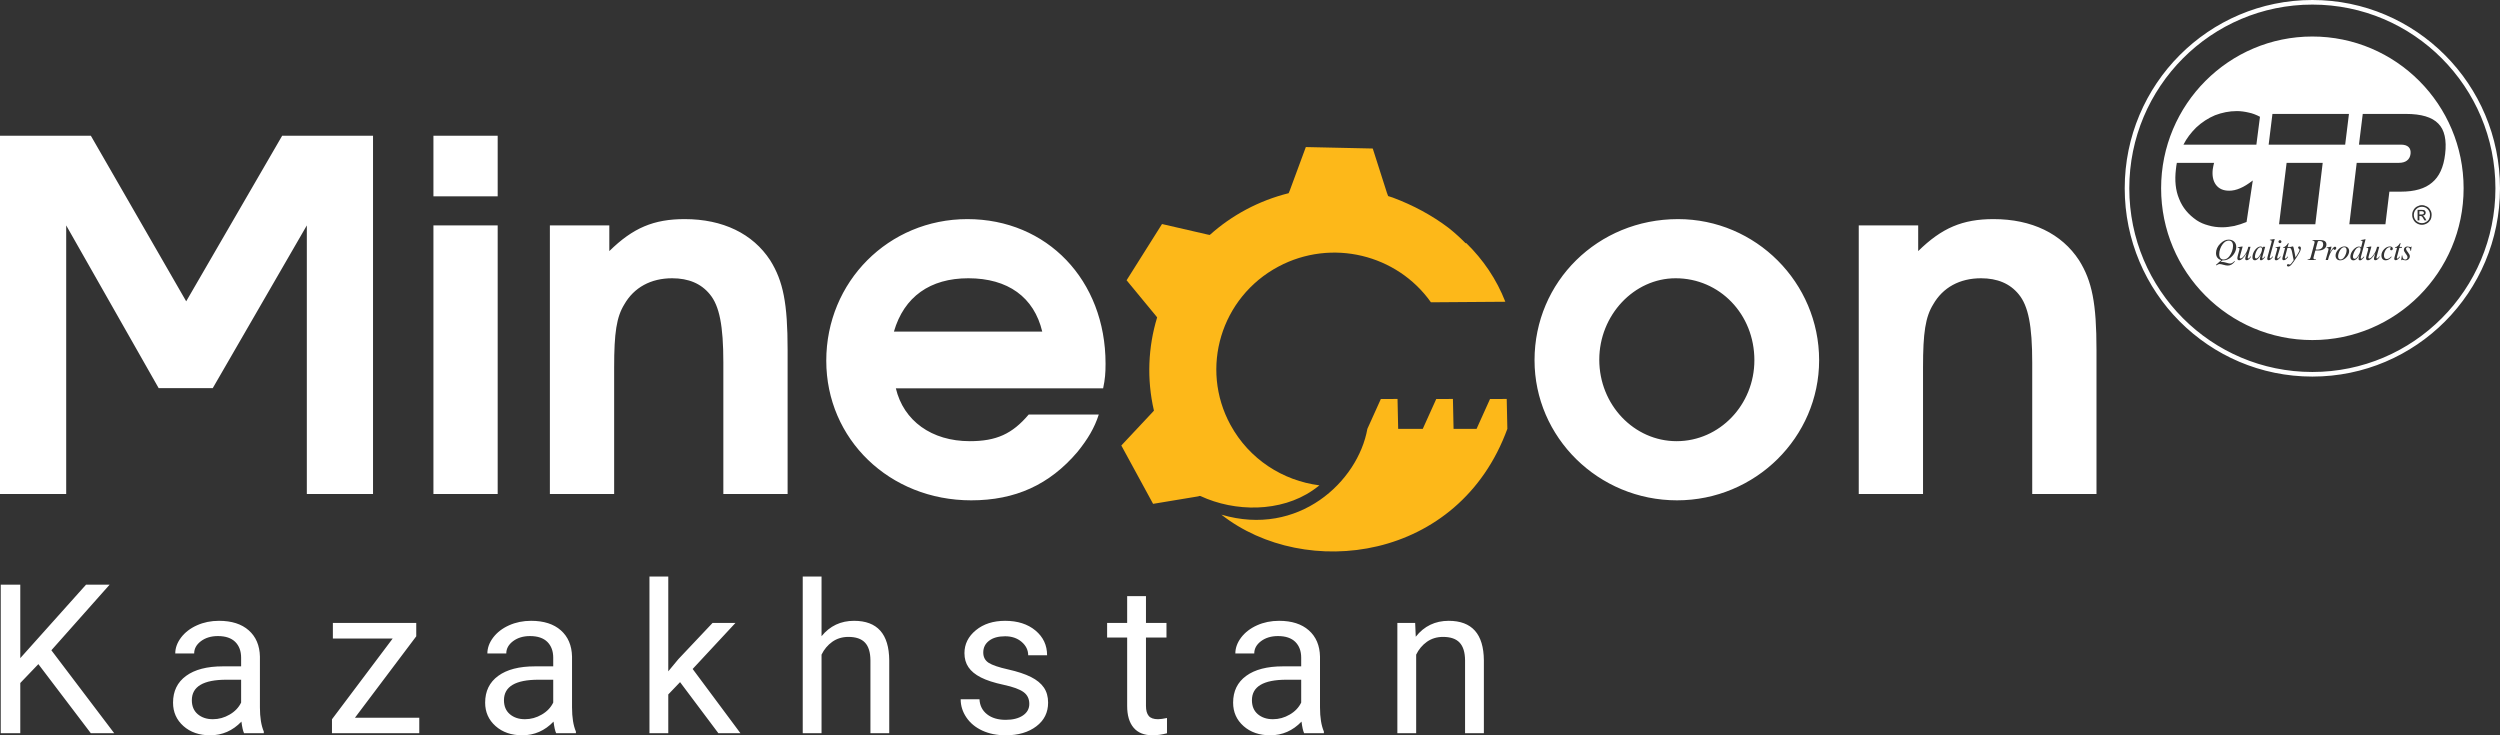
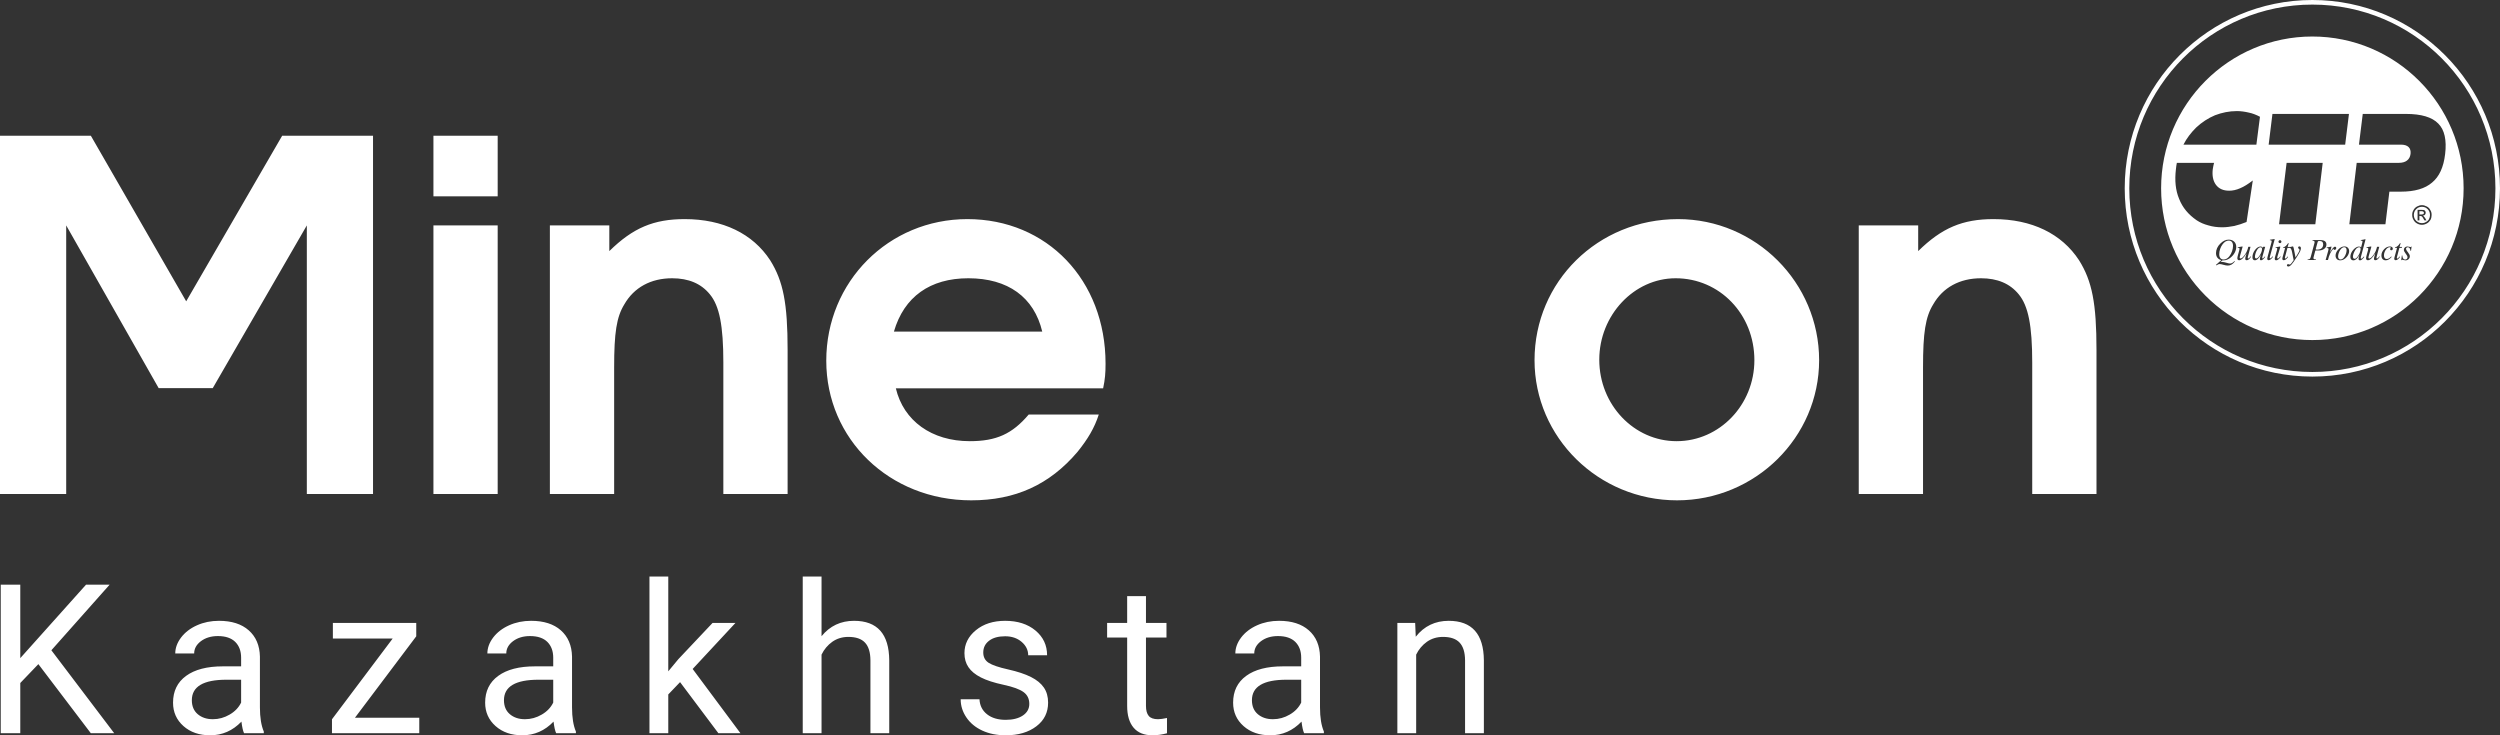
<svg xmlns="http://www.w3.org/2000/svg" width="272" height="80" viewBox="0 0 272 80" fill="none">
  <rect x="0" y="0" width="272" height="80" fill="#333333" stroke="none" />
  <path fill-rule="evenodd" clip-rule="evenodd" d="M241.565 26.509C241.712 26.363 241.86 26.253 242.01 26.182C242.159 26.109 242.312 26.073 242.469 26.073C242.722 26.073 242.924 26.145 243.075 26.289C243.226 26.433 243.303 26.624 243.303 26.863C243.303 27.066 243.251 27.268 243.148 27.468C243.045 27.669 242.901 27.847 242.715 28.004C242.589 28.11 242.46 28.19 242.329 28.244C242.197 28.299 242.064 28.326 241.93 28.326H241.854C241.837 28.326 241.822 28.328 241.806 28.333C241.791 28.337 241.779 28.345 241.769 28.354L241.591 28.504C241.619 28.503 241.653 28.501 241.689 28.5C241.726 28.498 241.747 28.498 241.751 28.498C241.873 28.498 242.031 28.527 242.224 28.585C242.417 28.644 242.549 28.673 242.62 28.673C242.701 28.673 242.781 28.652 242.859 28.609C242.937 28.567 243.021 28.499 243.109 28.408L243.16 28.451C243.022 28.614 242.895 28.729 242.777 28.794C242.659 28.86 242.528 28.893 242.383 28.893C242.261 28.893 242.104 28.866 241.914 28.812C241.723 28.758 241.588 28.73 241.509 28.73C241.451 28.73 241.394 28.741 241.337 28.763C241.28 28.784 241.212 28.821 241.132 28.875L241.094 28.821L241.673 28.303C241.488 28.253 241.346 28.163 241.249 28.03C241.151 27.898 241.102 27.732 241.102 27.532C241.102 27.349 241.142 27.17 241.221 26.994C241.3 26.817 241.414 26.656 241.565 26.509ZM272 20.486C272 26.143 269.715 31.265 266.02 34.971C262.326 38.679 257.222 40.972 251.585 40.972C245.947 40.972 240.843 38.679 237.149 34.971C233.454 31.264 231.169 26.142 231.169 20.486C231.169 14.829 233.454 9.707 237.149 6C240.843 2.293 245.947 0 251.585 0C257.222 0 262.326 2.293 266.02 6C269.715 9.707 272 14.829 272 20.486ZM265.668 34.618C269.272 31.002 271.502 26.005 271.502 20.486C271.502 14.967 269.272 9.97 265.668 6.353C262.064 2.737 257.085 0.5 251.585 0.5C246.085 0.5 241.105 2.737 237.501 6.353C233.897 9.97 231.667 14.967 231.667 20.486C231.667 26.005 233.897 31.002 237.501 34.618C241.105 38.235 246.085 40.472 251.585 40.472C257.085 40.472 262.064 38.235 265.668 34.618ZM182.571 23.839C173.844 23.839 166.957 30.644 166.957 39.19C166.957 47.578 173.896 54.436 182.465 54.436C190.982 54.436 197.921 47.578 197.921 39.19C197.921 30.75 191.034 23.839 182.571 23.839ZM182.307 30.275C187.091 30.275 190.877 34.178 190.877 39.19C190.877 44.043 187.091 48 182.413 48C177.786 48 174.001 44.043 174.001 39.137C174.001 34.284 177.786 30.275 182.307 30.275ZM202.232 53.75H209.225V39.981C209.225 36.183 209.487 34.495 210.329 33.123C211.38 31.277 213.22 30.275 215.533 30.275C217.32 30.275 218.687 30.855 219.633 32.016C220.685 33.282 221.106 35.444 221.106 39.454V53.75H228.098V38.082C228.098 33.018 227.624 30.591 226.205 28.323C224.313 25.421 221.053 23.839 216.9 23.839C213.535 23.839 211.275 24.788 208.699 27.32V24.524H202.232V53.75ZM4.174 72.257L2.207 74.31V79.773H0.081V63.612H2.207V71.605L9.36 63.612H11.927L5.589 70.749L12.426 79.773H9.881L4.174 72.257ZM26.554 79.773C26.438 79.538 26.343 79.117 26.267 78.511C25.316 79.504 24.18 80 22.862 80C21.681 80 20.714 79.666 19.959 78.996C19.205 78.326 18.827 77.477 18.827 76.45C18.827 75.2 19.299 74.227 20.246 73.537C21.194 72.844 22.526 72.499 24.244 72.499H26.234V71.556C26.234 70.84 26.022 70.268 25.596 69.84C25.165 69.416 24.535 69.204 23.704 69.204C22.972 69.204 22.36 69.39 21.866 69.756C21.371 70.128 21.125 70.575 21.125 71.098H19.068C19.068 70.499 19.28 69.92 19.703 69.359C20.129 68.802 20.703 68.359 21.432 68.033C22.156 67.708 22.953 67.545 23.825 67.545C25.203 67.545 26.283 67.889 27.064 68.582C27.845 69.272 28.253 70.226 28.279 71.439V76.966C28.279 78.067 28.423 78.943 28.702 79.594V79.773H26.554ZM23.16 78.25C23.802 78.25 24.41 78.083 24.984 77.746C25.561 77.412 25.977 76.973 26.234 76.439V73.954H24.633C22.127 73.954 20.872 74.697 20.872 76.182C20.872 76.829 21.085 77.337 21.511 77.701C21.941 78.067 22.489 78.25 23.16 78.25ZM38.618 78.09H45.617V79.773H36.119V78.257L42.721 69.476H36.217V67.772H45.288V69.23L38.618 78.09ZM60.512 79.773C60.395 79.538 60.3 79.117 60.225 78.511C59.273 79.504 58.137 80 56.82 80C55.638 80 54.671 79.666 53.916 78.996C53.162 78.326 52.784 77.477 52.784 76.45C52.784 75.2 53.256 74.227 54.204 73.537C55.151 72.844 56.484 72.499 58.201 72.499H60.191V71.556C60.191 70.84 59.979 70.268 59.553 69.84C59.123 69.416 58.492 69.204 57.662 69.204C56.929 69.204 56.318 69.39 55.824 69.756C55.329 70.128 55.083 70.575 55.083 71.098H53.026C53.026 70.499 53.237 69.92 53.66 69.359C54.087 68.802 54.66 68.359 55.389 68.033C56.114 67.708 56.91 67.545 57.782 67.545C59.16 67.545 60.24 67.889 61.022 68.582C61.803 69.272 62.211 70.226 62.237 71.439V76.966C62.237 78.067 62.38 78.943 62.66 79.594V79.773H60.512ZM57.118 78.25C57.76 78.25 58.368 78.083 58.942 77.746C59.519 77.412 59.934 76.973 60.191 76.439V73.954H58.59C56.085 73.954 54.831 74.697 54.831 76.182C54.831 76.829 55.042 77.337 55.468 77.701C55.898 78.067 56.446 78.25 57.118 78.25ZM73.991 74.215L72.708 75.556V79.773H70.661V62.726H72.708V73.041L73.803 71.719L77.529 67.772H80.02L75.361 72.784L80.56 79.773H78.159L73.991 74.215ZM89.384 69.219C90.29 68.101 91.472 67.545 92.922 67.545C95.451 67.545 96.727 68.977 96.749 71.84V79.773H94.703V71.833C94.695 70.969 94.499 70.329 94.111 69.916C93.726 69.503 93.121 69.295 92.302 69.295C91.642 69.295 91.057 69.473 90.555 69.825C90.056 70.181 89.664 70.647 89.384 71.223V79.773H87.338V62.726H89.384V69.219ZM111.988 76.587C111.988 76.034 111.78 75.602 111.361 75.299C110.946 74.992 110.221 74.727 109.183 74.504C108.149 74.283 107.325 74.014 106.718 73.704C106.11 73.394 105.661 73.026 105.37 72.594C105.076 72.166 104.932 71.655 104.932 71.064C104.932 70.079 105.347 69.246 106.175 68.567C107.005 67.885 108.066 67.545 109.357 67.545C110.712 67.545 111.815 67.897 112.656 68.598C113.502 69.302 113.924 70.2 113.924 71.295H111.867C111.867 70.73 111.629 70.245 111.154 69.836C110.678 69.431 110.078 69.226 109.357 69.226C108.609 69.226 108.028 69.39 107.609 69.715C107.186 70.041 106.979 70.465 106.979 70.992C106.979 71.488 107.175 71.859 107.564 72.113C107.956 72.363 108.662 72.606 109.682 72.833C110.704 73.064 111.532 73.337 112.165 73.655C112.799 73.972 113.268 74.359 113.574 74.807C113.879 75.253 114.034 75.799 114.034 76.447C114.034 77.519 113.608 78.379 112.75 79.026C111.898 79.674 110.787 80 109.421 80C108.462 80 107.616 79.83 106.877 79.488C106.14 79.148 105.562 78.674 105.147 78.064C104.733 77.455 104.521 76.792 104.521 76.083H106.567C106.605 76.769 106.88 77.314 107.394 77.716C107.903 78.117 108.583 78.318 109.421 78.318C110.195 78.318 110.818 78.162 111.286 77.848C111.753 77.534 111.988 77.114 111.988 76.587ZM124.682 64.862V67.772H126.913V69.363H124.682V76.806C124.682 77.287 124.78 77.647 124.98 77.89C125.176 78.129 125.516 78.25 125.996 78.25C126.234 78.25 126.558 78.204 126.969 78.117V79.78C126.43 79.924 125.909 80 125.399 80C124.485 80 123.795 79.723 123.33 79.166C122.866 78.614 122.635 77.826 122.635 76.806V69.363H120.454V67.772H122.635V64.862H124.682ZM141.891 79.773C141.774 79.538 141.68 79.117 141.605 78.511C140.653 79.504 139.516 80 138.199 80C137.018 80 136.051 79.666 135.296 78.996C134.541 78.326 134.163 77.477 134.163 76.45C134.163 75.2 134.635 74.227 135.583 73.537C136.53 72.844 137.863 72.499 139.58 72.499H141.57V71.556C141.57 70.84 141.359 70.268 140.932 69.84C140.502 69.416 139.871 69.204 139.041 69.204C138.309 69.204 137.697 69.39 137.202 69.756C136.708 70.128 136.462 70.575 136.462 71.098H134.405C134.405 70.499 134.617 69.92 135.039 69.359C135.466 68.802 136.04 68.359 136.768 68.033C137.493 67.708 138.29 67.545 139.162 67.545C140.54 67.545 141.619 67.889 142.401 68.582C143.183 69.272 143.59 70.226 143.616 71.439V76.966C143.616 78.067 143.76 78.943 144.039 79.594V79.773H141.891ZM138.497 78.25C139.139 78.25 139.747 78.083 140.321 77.746C140.898 77.412 141.313 76.973 141.57 76.439V73.954H139.97C137.464 73.954 136.21 74.697 136.21 76.182C136.21 76.829 136.421 77.337 136.847 77.701C137.278 78.068 137.825 78.25 138.497 78.25ZM153.97 67.772L154.034 69.276C154.947 68.121 156.145 67.545 157.617 67.545C160.146 67.545 161.422 68.977 161.445 71.84V79.773H159.399V71.833C159.391 70.969 159.194 70.329 158.805 69.916C158.421 69.503 157.817 69.295 156.998 69.295C156.337 69.295 155.752 69.473 155.25 69.825C154.751 70.181 154.358 70.647 154.079 71.223V79.773H152.033V67.772H153.97ZM120.021 42.25C120.231 41.247 120.284 40.614 120.284 39.559C120.284 30.486 113.923 23.839 105.248 23.839C96.679 23.839 89.898 30.644 89.898 39.243C89.898 47.789 96.784 54.436 105.669 54.436C110.453 54.436 114.186 52.748 117.235 49.16C118.339 47.789 119.075 46.576 119.548 45.098H111.925C110.138 47.209 108.403 48 105.512 48C101.358 48 98.309 45.784 97.468 42.25H120.021ZM97.258 36.078C98.362 32.279 101.201 30.275 105.354 30.275C109.665 30.275 112.503 32.332 113.397 36.078H97.258ZM59.827 53.75H66.819V39.981C66.819 36.183 67.081 34.495 67.922 33.123C68.974 31.277 70.814 30.275 73.127 30.275C74.915 30.275 76.281 30.855 77.228 32.016C78.279 33.282 78.7 35.444 78.7 39.454V53.75H85.692V38.082C85.692 33.018 85.218 30.591 83.799 28.323C81.907 25.421 78.647 23.839 74.494 23.839C71.129 23.839 68.869 24.788 66.293 27.32V24.524H59.827V53.75ZM47.157 53.75H54.148V24.524H47.157V53.75ZM47.157 21.36H54.148V14.765H47.157V21.36ZM0 53.75H7.202V24.524L17.261 42.226H23.149L33.383 24.524V53.75H40.585V14.765H30.702L20.258 32.783L9.883 14.765H0L0 53.75ZM263.726 23.158C263.726 23.03 263.584 22.979 263.479 22.979H263.425H263.23L263.23 23.336H263.442C263.474 23.336 263.505 23.334 263.535 23.329C263.636 23.313 263.726 23.276 263.726 23.158ZM263.868 23.746L263.993 23.977H263.78L263.673 23.799C263.583 23.644 263.531 23.496 263.336 23.496H263.23V23.977H263.033V22.837H263.425H263.513C263.6 22.837 263.673 22.837 263.726 22.855C264.017 22.951 263.971 23.461 263.6 23.461C263.708 23.512 263.805 23.65 263.868 23.746ZM262.732 23.835C262.821 23.977 262.928 24.084 263.069 24.156C263.212 24.245 263.354 24.281 263.513 24.281C263.657 24.281 263.797 24.245 263.94 24.156C264.082 24.084 264.207 23.977 264.277 23.835C264.349 23.692 264.384 23.549 264.384 23.39C264.384 23.229 264.349 23.086 264.277 22.944C264.189 22.802 264.082 22.694 263.94 22.605C263.797 22.532 263.657 22.498 263.513 22.498C263.354 22.498 263.212 22.532 263.069 22.605C262.928 22.694 262.821 22.802 262.732 22.944C262.661 23.086 262.624 23.229 262.624 23.39C262.624 23.549 262.661 23.692 262.732 23.835ZM256.23 27.236C256.156 27.362 256.099 27.484 256.06 27.604C256.02 27.722 256 27.829 256 27.924C256 27.996 256.017 28.053 256.05 28.096C256.083 28.138 256.127 28.159 256.183 28.159C256.25 28.159 256.316 28.129 256.382 28.069C256.448 28.009 256.525 27.906 256.614 27.762C256.681 27.652 256.735 27.536 256.775 27.41C256.815 27.285 256.836 27.178 256.836 27.089C256.836 27.029 256.822 26.982 256.794 26.948C256.766 26.915 256.728 26.898 256.68 26.898C256.599 26.898 256.52 26.927 256.442 26.985C256.365 27.043 256.294 27.126 256.23 27.236ZM254.592 27.232C254.529 27.334 254.479 27.446 254.442 27.565C254.405 27.685 254.386 27.795 254.386 27.898C254.386 28.004 254.409 28.086 254.456 28.145C254.502 28.203 254.567 28.232 254.651 28.232C254.718 28.232 254.786 28.211 254.855 28.169C254.923 28.127 254.985 28.067 255.041 27.991C255.122 27.883 255.186 27.759 255.236 27.617C255.285 27.476 255.31 27.348 255.31 27.232C255.31 27.121 255.287 27.038 255.242 26.98C255.196 26.923 255.131 26.894 255.045 26.894C254.967 26.894 254.89 26.924 254.811 26.982C254.732 27.04 254.659 27.123 254.592 27.232ZM252.14 26.401L251.958 27.075L251.955 27.091L251.954 27.112C251.954 27.13 251.963 27.142 251.98 27.149C251.997 27.156 252.042 27.159 252.112 27.159C252.319 27.159 252.479 27.11 252.591 27.011C252.705 26.913 252.761 26.773 252.761 26.592C252.761 26.465 252.727 26.371 252.66 26.309C252.592 26.247 252.488 26.216 252.348 26.216C252.287 26.216 252.243 26.226 252.214 26.247C252.187 26.269 252.162 26.319 252.14 26.401ZM245.546 27.234C245.482 27.351 245.431 27.471 245.395 27.596C245.358 27.721 245.339 27.835 245.339 27.938C245.339 27.998 245.351 28.043 245.376 28.077C245.4 28.11 245.432 28.127 245.474 28.127C245.532 28.127 245.593 28.098 245.656 28.041C245.72 27.985 245.79 27.897 245.866 27.778C245.943 27.654 246.004 27.534 246.046 27.415C246.088 27.297 246.109 27.191 246.109 27.096C246.109 27.032 246.095 26.984 246.068 26.951C246.041 26.919 246.001 26.902 245.949 26.902C245.878 26.902 245.808 26.93 245.74 26.986C245.672 27.041 245.607 27.123 245.546 27.234ZM242.136 26.275C242.026 26.341 241.923 26.438 241.826 26.567C241.708 26.722 241.615 26.897 241.55 27.089C241.485 27.282 241.452 27.471 241.452 27.657C241.452 27.84 241.494 27.982 241.579 28.084C241.665 28.186 241.783 28.236 241.936 28.236C242.049 28.236 242.16 28.204 242.269 28.141C242.379 28.077 242.478 27.986 242.566 27.868C242.687 27.703 242.781 27.523 242.85 27.326C242.919 27.129 242.952 26.94 242.952 26.758C242.952 26.569 242.912 26.425 242.83 26.325C242.748 26.225 242.63 26.175 242.477 26.175C242.36 26.175 242.247 26.209 242.136 26.275ZM255.607 24.4L256.409 17.717L260.377 17.718H260.993C261.362 17.718 261.67 17.634 261.875 17.47C262.102 17.305 262.226 17.057 262.267 16.748C262.308 16.418 262.226 16.169 262.061 16.005C261.876 15.82 261.589 15.737 261.219 15.737H260.623H256.655L257.067 12.395H261.774C263.438 12.395 264.61 12.746 265.288 13.448C265.966 14.128 266.213 15.241 266.029 16.768C265.864 18.192 265.39 19.223 264.61 19.862C263.848 20.522 262.719 20.852 261.219 20.852H259.964L259.534 24.4H255.607ZM262.447 23.39C262.447 23.194 262.483 23.015 262.59 22.855C262.679 22.677 262.821 22.552 262.98 22.463C263.158 22.373 263.318 22.32 263.513 22.32C263.691 22.32 263.851 22.373 264.029 22.463C264.207 22.552 264.33 22.677 264.419 22.855C264.527 23.015 264.561 23.194 264.561 23.39C264.561 23.567 264.527 23.746 264.436 23.924C264.33 24.084 264.207 24.227 264.029 24.316C263.868 24.406 263.691 24.459 263.513 24.459C263.318 24.459 263.14 24.406 262.98 24.316C262.803 24.227 262.679 24.084 262.59 23.924C262.483 23.746 262.447 23.567 262.447 23.39ZM251.907 24.4H247.961L248.783 17.717H252.71L251.907 24.4ZM241.795 24.73C241.26 24.73 240.747 24.668 240.274 24.523C239.801 24.4 239.369 24.214 238.999 23.967C238.095 23.347 237.458 22.584 237.088 21.636C236.697 20.708 236.595 19.636 236.739 18.418C236.76 18.171 236.8 17.943 236.84 17.718L240.891 17.717C240.829 17.944 240.787 18.17 240.748 18.418C240.665 19.12 240.787 19.697 241.096 20.11C241.425 20.543 241.897 20.749 242.535 20.749C242.905 20.749 243.315 20.666 243.727 20.481C244.138 20.315 244.59 20.028 245.104 19.635L244.426 24.152C243.974 24.338 243.521 24.481 243.09 24.585C242.637 24.668 242.206 24.73 241.795 24.73ZM255.155 15.737H246.83L247.241 12.395H255.566L255.155 15.737ZM245.495 15.737H237.56C237.911 15.035 238.382 14.437 238.938 13.88C239.555 13.303 240.254 12.849 240.993 12.539C241.753 12.251 242.535 12.086 243.377 12.086C243.809 12.086 244.241 12.149 244.673 12.251C245.084 12.334 245.495 12.498 245.885 12.705L245.495 15.737ZM243.633 27.23C243.64 27.199 243.646 27.169 243.651 27.138C243.655 27.108 243.657 27.081 243.657 27.057C243.657 27.017 243.644 26.991 243.618 26.976C243.593 26.962 243.54 26.955 243.461 26.955L243.47 26.898C243.607 26.881 243.747 26.858 243.889 26.829C243.926 26.82 243.946 26.816 243.95 26.816C243.963 26.816 243.973 26.818 243.98 26.823L243.991 26.84C243.991 26.849 243.99 26.861 243.988 26.873C243.986 26.887 243.983 26.901 243.979 26.917L243.733 27.779C243.716 27.836 243.703 27.888 243.693 27.932C243.684 27.976 243.679 28.008 243.679 28.026C243.679 28.056 243.688 28.081 243.705 28.099C243.722 28.117 243.745 28.126 243.774 28.126C243.836 28.126 243.908 28.089 243.99 28.014C244.073 27.939 244.166 27.827 244.269 27.678C244.349 27.563 244.417 27.438 244.475 27.302C244.532 27.167 244.578 27.015 244.616 26.849H244.858L244.59 27.848C244.577 27.898 244.567 27.941 244.561 27.977C244.554 28.013 244.551 28.039 244.551 28.056C244.551 28.08 244.556 28.097 244.566 28.109C244.576 28.12 244.591 28.126 244.613 28.126C244.644 28.126 244.682 28.106 244.725 28.065C244.768 28.024 244.817 27.965 244.869 27.886L244.911 27.928C244.836 28.054 244.757 28.15 244.676 28.215C244.594 28.281 244.515 28.314 244.438 28.314C244.386 28.314 244.347 28.3 244.321 28.273C244.296 28.246 244.283 28.206 244.283 28.152C244.283 28.12 244.286 28.083 244.294 28.041C244.301 27.998 244.313 27.95 244.328 27.898L244.425 27.563C244.259 27.827 244.112 28.019 243.983 28.137C243.856 28.255 243.733 28.314 243.616 28.314C243.555 28.314 243.508 28.295 243.474 28.258C243.44 28.221 243.423 28.169 243.423 28.102C243.423 28.064 243.427 28.021 243.436 27.972C243.445 27.924 243.463 27.846 243.491 27.739L243.633 27.23ZM245.137 27.579C245.186 27.441 245.255 27.315 245.343 27.2C245.44 27.075 245.538 26.981 245.639 26.917C245.741 26.853 245.843 26.82 245.943 26.82C246.006 26.82 246.058 26.835 246.098 26.863C246.138 26.892 246.164 26.931 246.175 26.983L246.215 26.849H246.454L246.169 27.859C246.155 27.911 246.144 27.956 246.136 27.992C246.128 28.029 246.125 28.056 246.125 28.075C246.125 28.086 246.13 28.097 246.14 28.105C246.15 28.114 246.163 28.118 246.178 28.118C246.202 28.118 246.232 28.102 246.267 28.068C246.303 28.036 246.349 27.981 246.406 27.906L246.451 27.944C246.365 28.067 246.284 28.161 246.209 28.224C246.133 28.287 246.065 28.318 246.003 28.318C245.961 28.318 245.929 28.306 245.907 28.282C245.885 28.258 245.875 28.222 245.875 28.174C245.875 28.143 245.882 28.096 245.897 28.033C245.911 27.969 245.939 27.869 245.981 27.73C245.855 27.941 245.741 28.092 245.638 28.183C245.536 28.273 245.431 28.318 245.325 28.318C245.242 28.318 245.177 28.289 245.131 28.23C245.086 28.172 245.063 28.088 245.063 27.98C245.063 27.851 245.088 27.717 245.137 27.579ZM246.748 27.81L247.145 26.345C247.15 26.329 247.153 26.314 247.155 26.3C247.157 26.285 247.158 26.273 247.158 26.261C247.158 26.214 247.145 26.183 247.119 26.166C247.094 26.15 247.041 26.141 246.96 26.139L246.965 26.082C247.102 26.067 247.242 26.046 247.383 26.019C247.42 26.012 247.44 26.009 247.445 26.009C247.458 26.009 247.467 26.011 247.473 26.015C247.479 26.02 247.482 26.026 247.482 26.035C247.482 26.043 247.481 26.053 247.479 26.064C247.477 26.075 247.474 26.086 247.47 26.097L246.978 27.883C246.968 27.92 246.96 27.953 246.954 27.983C246.949 28.012 246.946 28.032 246.946 28.042C246.946 28.066 246.951 28.085 246.961 28.097C246.97 28.108 246.984 28.114 247.002 28.114C247.033 28.114 247.067 28.098 247.104 28.065C247.142 28.032 247.192 27.975 247.255 27.893L247.304 27.94C247.223 28.055 247.139 28.146 247.055 28.212C246.97 28.277 246.896 28.31 246.832 28.31C246.784 28.31 246.746 28.296 246.718 28.268C246.69 28.24 246.676 28.203 246.676 28.154C246.676 28.1 246.699 27.991 246.743 27.828L246.748 27.81ZM247.545 27.883L247.744 27.172L247.746 27.167C247.759 27.114 247.766 27.08 247.766 27.063C247.766 27.024 247.751 26.996 247.723 26.98C247.693 26.963 247.642 26.955 247.569 26.955L247.581 26.902C247.73 26.885 247.873 26.861 248.014 26.831C248.043 26.824 248.059 26.82 248.063 26.82C248.074 26.82 248.082 26.824 248.087 26.831C248.094 26.838 248.096 26.847 248.096 26.858L248.094 26.882C248.092 26.89 248.089 26.901 248.085 26.915L247.784 27.919C247.776 27.948 247.77 27.973 247.766 27.992C247.762 28.013 247.76 28.029 247.76 28.042C247.76 28.072 247.766 28.095 247.777 28.111C247.789 28.127 247.805 28.134 247.825 28.134C247.856 28.134 247.895 28.114 247.942 28.071C247.989 28.029 248.04 27.969 248.094 27.893L248.141 27.94C248.053 28.065 247.967 28.16 247.883 28.225C247.798 28.29 247.719 28.322 247.644 28.322C247.593 28.322 247.556 28.308 247.53 28.278C247.503 28.249 247.491 28.206 247.491 28.151C247.491 28.122 247.495 28.088 247.502 28.048C247.51 28.009 247.524 27.954 247.545 27.883ZM248.346 27.991L248.619 26.971H248.401L248.415 26.905C248.511 26.887 248.602 26.842 248.69 26.768C248.778 26.694 248.862 26.591 248.943 26.457H249.015L248.897 26.869H249.162L249.161 26.875C249.211 26.866 249.263 26.855 249.318 26.84C249.404 26.817 249.454 26.805 249.468 26.805C249.491 26.805 249.519 26.862 249.549 26.975C249.58 27.088 249.619 27.278 249.665 27.545L249.752 28.015L249.933 27.722C250.025 27.574 250.09 27.46 250.13 27.378C250.169 27.297 250.189 27.235 250.189 27.194C250.189 27.171 250.186 27.151 250.179 27.136C250.172 27.121 250.154 27.101 250.125 27.077L250.111 27.066C250.06 27.028 250.035 26.985 250.035 26.937C250.035 26.9 250.048 26.869 250.075 26.845C250.101 26.82 250.135 26.808 250.176 26.808C250.225 26.808 250.265 26.826 250.294 26.863C250.324 26.899 250.339 26.947 250.339 27.008C250.339 27.096 250.314 27.198 250.265 27.312C250.215 27.427 250.105 27.621 249.933 27.896C249.657 28.334 249.454 28.627 249.321 28.775C249.189 28.922 249.074 28.996 248.975 28.996C248.928 28.996 248.89 28.983 248.86 28.959C248.832 28.934 248.818 28.903 248.818 28.864C248.818 28.827 248.831 28.797 248.856 28.774C248.881 28.75 248.913 28.738 248.953 28.738C248.971 28.738 248.999 28.747 249.037 28.763C249.076 28.779 249.109 28.787 249.137 28.787C249.157 28.787 249.185 28.771 249.221 28.737C249.258 28.704 249.296 28.659 249.337 28.604L249.549 28.311L249.384 27.462L249.381 27.447C249.33 27.172 249.25 27.009 249.141 26.957L249.137 26.971H248.872L248.625 27.91C248.616 27.943 248.609 27.974 248.604 28C248.598 28.027 248.596 28.048 248.596 28.063C248.596 28.083 248.602 28.1 248.613 28.112C248.623 28.125 248.636 28.131 248.653 28.131C248.68 28.131 248.714 28.112 248.753 28.075C248.793 28.039 248.841 27.981 248.897 27.904L248.943 27.957C248.858 28.076 248.778 28.165 248.7 28.223C248.622 28.281 248.545 28.31 248.47 28.31C248.42 28.31 248.382 28.296 248.357 28.27C248.332 28.243 248.32 28.204 248.32 28.151C248.32 28.128 248.322 28.103 248.326 28.076C248.33 28.048 248.337 28.02 248.346 27.991ZM251.41 27.953L251.799 26.496C251.809 26.46 251.816 26.43 251.82 26.405C251.825 26.38 251.827 26.357 251.827 26.335C251.827 26.285 251.81 26.249 251.777 26.226C251.743 26.204 251.682 26.19 251.594 26.184L251.609 26.122H252.458C252.677 26.122 252.841 26.163 252.951 26.244C253.06 26.325 253.115 26.446 253.115 26.607C253.115 26.799 253.035 26.955 252.875 27.074C252.715 27.194 252.505 27.253 252.243 27.253H251.954C251.939 27.253 251.926 27.256 251.916 27.262C251.907 27.268 251.902 27.277 251.9 27.29L251.712 27.999C251.71 28.012 251.708 28.026 251.706 28.039C251.704 28.053 251.703 28.066 251.702 28.078C251.702 28.133 251.721 28.171 251.761 28.192C251.799 28.214 251.873 28.226 251.982 28.228L251.965 28.29H251.061L251.076 28.228H251.092C251.187 28.228 251.256 28.21 251.299 28.176C251.343 28.141 251.379 28.066 251.41 27.953ZM253.029 28.29L253.296 27.331C253.311 27.277 253.323 27.23 253.331 27.19C253.339 27.149 253.343 27.119 253.343 27.099C253.343 27.057 253.33 27.028 253.303 27.012C253.277 26.997 253.223 26.987 253.143 26.984L253.152 26.923C253.264 26.906 253.423 26.875 253.632 26.832C253.646 26.832 253.655 26.834 253.658 26.837C253.661 26.841 253.663 26.848 253.663 26.86L253.661 26.878C253.659 26.886 253.657 26.895 253.654 26.906L253.498 27.469C253.619 27.258 253.726 27.101 253.816 26.997C253.906 26.893 253.983 26.841 254.047 26.841C254.09 26.841 254.123 26.854 254.147 26.88C254.171 26.906 254.184 26.941 254.184 26.987C254.184 27.042 254.167 27.089 254.134 27.126C254.1 27.165 254.06 27.184 254.012 27.184C253.975 27.184 253.945 27.173 253.918 27.149C253.893 27.125 253.877 27.095 253.872 27.057C253.74 27.193 253.625 27.363 253.527 27.569C253.428 27.774 253.346 28.014 253.281 28.29H253.029ZM254.109 27.812C254.109 27.707 254.132 27.602 254.175 27.494C254.22 27.387 254.283 27.285 254.366 27.189C254.468 27.069 254.581 26.977 254.703 26.911C254.825 26.845 254.946 26.812 255.065 26.812C255.223 26.812 255.35 26.859 255.444 26.952C255.539 27.045 255.586 27.171 255.586 27.326C255.586 27.426 255.565 27.53 255.522 27.637C255.479 27.743 255.419 27.845 255.34 27.941C255.239 28.063 255.126 28.158 255 28.225C254.874 28.293 254.747 28.326 254.619 28.326C254.465 28.326 254.342 28.279 254.25 28.186C254.156 28.092 254.109 27.967 254.109 27.812ZM255.719 27.947C255.719 27.809 255.749 27.671 255.808 27.535C255.866 27.398 255.949 27.272 256.059 27.156C256.155 27.05 256.255 26.968 256.358 26.911C256.461 26.853 256.559 26.825 256.651 26.825C256.71 26.825 256.76 26.834 256.802 26.852C256.843 26.87 256.87 26.896 256.885 26.929L257.016 26.417C257.017 26.412 257.019 26.404 257.022 26.393C257.035 26.342 257.042 26.3 257.042 26.266C257.042 26.235 257.03 26.212 257.007 26.199C256.985 26.186 256.946 26.18 256.891 26.18H256.845L256.861 26.119C256.965 26.11 257.069 26.092 257.173 26.065C257.277 26.038 257.331 26.024 257.334 26.024C257.343 26.024 257.35 26.027 257.354 26.032C257.359 26.038 257.362 26.046 257.363 26.057L257.362 26.076L257.36 26.089L256.878 27.91C256.867 27.954 256.859 27.988 256.855 28.014C256.851 28.039 256.848 28.061 256.848 28.081C256.848 28.099 256.856 28.115 256.87 28.128C256.884 28.141 256.901 28.147 256.923 28.147C256.95 28.147 256.983 28.13 257.022 28.096C257.06 28.061 257.115 27.999 257.184 27.91L257.235 27.952C257.136 28.085 257.051 28.18 256.978 28.238C256.904 28.297 256.836 28.326 256.771 28.326C256.72 28.326 256.681 28.312 256.653 28.284C256.625 28.255 256.611 28.214 256.611 28.163C256.611 28.124 256.618 28.071 256.633 28.004C256.648 27.938 256.67 27.858 256.698 27.764C256.582 27.963 256.472 28.107 256.37 28.194C256.267 28.282 256.159 28.326 256.045 28.326C255.944 28.326 255.865 28.292 255.807 28.225C255.749 28.157 255.719 28.064 255.719 27.947ZM257.442 27.972C257.451 27.924 257.47 27.846 257.498 27.739L257.64 27.23C257.647 27.199 257.653 27.169 257.658 27.138C257.662 27.108 257.665 27.081 257.665 27.057C257.665 27.017 257.651 26.991 257.625 26.976C257.6 26.962 257.547 26.955 257.468 26.955L257.477 26.898C257.614 26.881 257.753 26.858 257.896 26.829C257.933 26.82 257.953 26.816 257.957 26.816C257.97 26.816 257.98 26.818 257.988 26.822L257.998 26.84C257.998 26.849 257.997 26.861 257.995 26.873C257.993 26.887 257.99 26.901 257.986 26.917L257.739 27.779C257.723 27.836 257.71 27.888 257.7 27.932C257.69 27.976 257.685 28.008 257.685 28.026C257.685 28.056 257.694 28.081 257.711 28.099C257.729 28.117 257.751 28.126 257.78 28.126C257.842 28.126 257.915 28.089 257.997 28.014C258.08 27.939 258.173 27.827 258.275 27.678C258.355 27.563 258.424 27.438 258.481 27.302C258.538 27.167 258.585 27.015 258.622 26.849H258.865L258.597 27.848C258.584 27.898 258.574 27.941 258.567 27.977C258.561 28.013 258.557 28.039 258.557 28.056C258.557 28.08 258.562 28.097 258.573 28.109C258.583 28.12 258.598 28.126 258.619 28.126C258.651 28.126 258.688 28.106 258.731 28.065C258.775 28.024 258.823 27.965 258.876 27.886L258.919 27.928C258.842 28.054 258.763 28.149 258.682 28.215C258.601 28.281 258.522 28.314 258.445 28.314C258.393 28.314 258.354 28.3 258.328 28.273C258.302 28.246 258.289 28.206 258.289 28.152C258.289 28.12 258.293 28.083 258.3 28.041C258.308 27.998 258.319 27.95 258.335 27.898L258.432 27.563C258.266 27.827 258.118 28.019 257.991 28.137C257.862 28.255 257.739 28.314 257.623 28.314C257.562 28.314 257.514 28.295 257.481 28.258C257.446 28.221 257.43 28.169 257.43 28.102C257.43 28.064 257.434 28.021 257.442 27.972ZM259.222 28.18C259.139 28.085 259.098 27.953 259.098 27.783C259.098 27.663 259.123 27.547 259.174 27.433C259.224 27.319 259.299 27.21 259.398 27.106C259.491 27.01 259.59 26.937 259.694 26.889C259.799 26.841 259.909 26.816 260.026 26.816C260.118 26.816 260.194 26.839 260.251 26.882C260.309 26.927 260.338 26.982 260.338 27.049C260.338 27.104 260.324 27.148 260.296 27.18C260.268 27.212 260.231 27.229 260.183 27.229C260.142 27.229 260.109 27.217 260.085 27.195C260.061 27.173 260.049 27.141 260.049 27.102C260.049 27.069 260.062 27.037 260.086 27.004C260.111 26.971 260.123 26.95 260.123 26.941C260.123 26.93 260.113 26.92 260.093 26.912C260.072 26.903 260.047 26.898 260.017 26.898C259.946 26.898 259.88 26.914 259.819 26.945C259.758 26.977 259.697 27.027 259.638 27.096C259.556 27.187 259.492 27.294 259.445 27.418C259.398 27.542 259.374 27.666 259.374 27.79C259.374 27.91 259.401 28.005 259.455 28.075C259.508 28.145 259.581 28.18 259.672 28.18C259.753 28.18 259.833 28.157 259.914 28.111C259.995 28.065 260.078 27.995 260.163 27.902L260.212 27.956C260.106 28.08 259.998 28.172 259.891 28.232C259.784 28.292 259.676 28.322 259.566 28.322C259.419 28.322 259.305 28.275 259.222 28.18ZM260.503 28.076C260.507 28.048 260.513 28.02 260.522 27.991L260.796 26.971H260.578L260.591 26.905C260.687 26.887 260.779 26.842 260.867 26.768C260.954 26.694 261.039 26.591 261.12 26.457H261.192L261.073 26.869H261.338L261.314 26.971H261.049L260.802 27.91C260.793 27.943 260.786 27.973 260.781 28C260.775 28.027 260.773 28.048 260.773 28.063C260.773 28.083 260.778 28.1 260.789 28.112C260.8 28.125 260.813 28.131 260.829 28.131C260.857 28.131 260.89 28.112 260.93 28.075C260.969 28.039 261.018 27.981 261.073 27.904L261.12 27.957C261.036 28.076 260.954 28.165 260.876 28.223C260.799 28.281 260.721 28.31 260.646 28.31C260.596 28.31 260.559 28.296 260.534 28.27C260.509 28.243 260.496 28.204 260.496 28.151C260.496 28.128 260.499 28.103 260.503 28.076ZM261.25 28.306L261.32 27.791L261.373 27.794C261.379 27.937 261.409 28.046 261.463 28.124C261.518 28.201 261.592 28.24 261.685 28.24C261.759 28.24 261.819 28.215 261.867 28.165C261.914 28.115 261.938 28.049 261.938 27.968C261.938 27.897 261.889 27.796 261.793 27.669C261.781 27.653 261.772 27.641 261.766 27.633C261.759 27.623 261.748 27.608 261.733 27.589C261.604 27.419 261.539 27.284 261.539 27.183C261.539 27.078 261.576 26.991 261.65 26.921C261.724 26.852 261.816 26.817 261.927 26.817C261.986 26.817 262.052 26.827 262.124 26.849C262.196 26.87 262.239 26.881 262.255 26.881C262.274 26.881 262.29 26.876 262.303 26.866C262.317 26.855 262.325 26.842 262.327 26.827H262.381L262.318 27.294H262.265C262.25 27.161 262.218 27.061 262.168 26.996C262.117 26.931 262.048 26.898 261.96 26.898C261.909 26.898 261.866 26.916 261.829 26.95C261.793 26.985 261.775 27.026 261.775 27.076C261.775 27.143 261.823 27.24 261.921 27.369C261.932 27.384 261.941 27.395 261.947 27.401C261.959 27.419 261.977 27.444 262.002 27.475C262.127 27.637 262.19 27.771 262.19 27.875C262.19 28.003 262.145 28.11 262.054 28.197C261.964 28.283 261.852 28.326 261.718 28.326C261.65 28.326 261.579 28.315 261.506 28.293C261.433 28.271 261.392 28.26 261.382 28.26C261.364 28.26 261.348 28.264 261.337 28.272C261.325 28.279 261.317 28.291 261.313 28.306H261.25ZM247.898 26.293C247.898 26.251 247.914 26.213 247.947 26.18C247.98 26.147 248.017 26.131 248.058 26.131C248.101 26.131 248.139 26.147 248.171 26.179C248.202 26.211 248.219 26.248 248.219 26.293C248.219 26.339 248.203 26.377 248.173 26.407C248.141 26.438 248.103 26.453 248.058 26.453C248.015 26.453 247.978 26.437 247.945 26.406C247.914 26.375 247.898 26.337 247.898 26.293ZM251.584 36.999C260.673 36.999 268.041 29.606 268.041 20.486C268.041 11.366 260.673 3.973 251.584 3.973C242.496 3.973 235.129 11.366 235.129 20.486C235.129 29.606 242.496 36.999 251.584 36.999Z" fill="white" />
-   <path fill-rule="evenodd" clip-rule="evenodd" d="M140.325 20.736L140.203 21.02C138.623 21.414 137.066 22.004 135.567 22.804C134.112 23.58 132.797 24.512 131.624 25.562L131.388 25.519L126.427 24.375L122.573 30.493L125.794 34.399L125.896 34.534C124.908 37.781 124.76 41.275 125.548 44.675L125.465 44.773L122 48.471L125.457 54.818L130.378 54.002C130.444 53.958 130.52 53.943 130.61 53.969C134.376 55.721 139.334 55.744 142.82 53.35C143.072 53.178 143.316 52.995 143.551 52.805C139.587 52.3 135.918 49.976 133.876 46.228C130.511 40.05 132.843 32.34 139.085 29.008C144.877 25.917 152 27.682 155.685 32.89L163.78 32.831C162.825 30.382 161.369 28.248 159.529 26.449L159.451 26.459C158.868 25.863 158.252 25.308 157.606 24.795C155.815 23.437 153.769 22.333 151.54 21.498C151.37 21.44 151.2 21.385 151.029 21.332L150.893 20.966L149.356 16.159L142.074 16L140.325 20.736ZM162.115 43.412L163.931 43.406L164 46.658C158.724 61.115 141.99 63.152 132.883 55.992C141.275 58.48 147.749 52.394 148.771 46.658L150.236 43.412L152.051 43.406L152.121 46.658H154.798L156.263 43.412L158.078 43.406L158.148 46.658H160.651L162.115 43.412Z" fill="#FDB819" />
</svg>